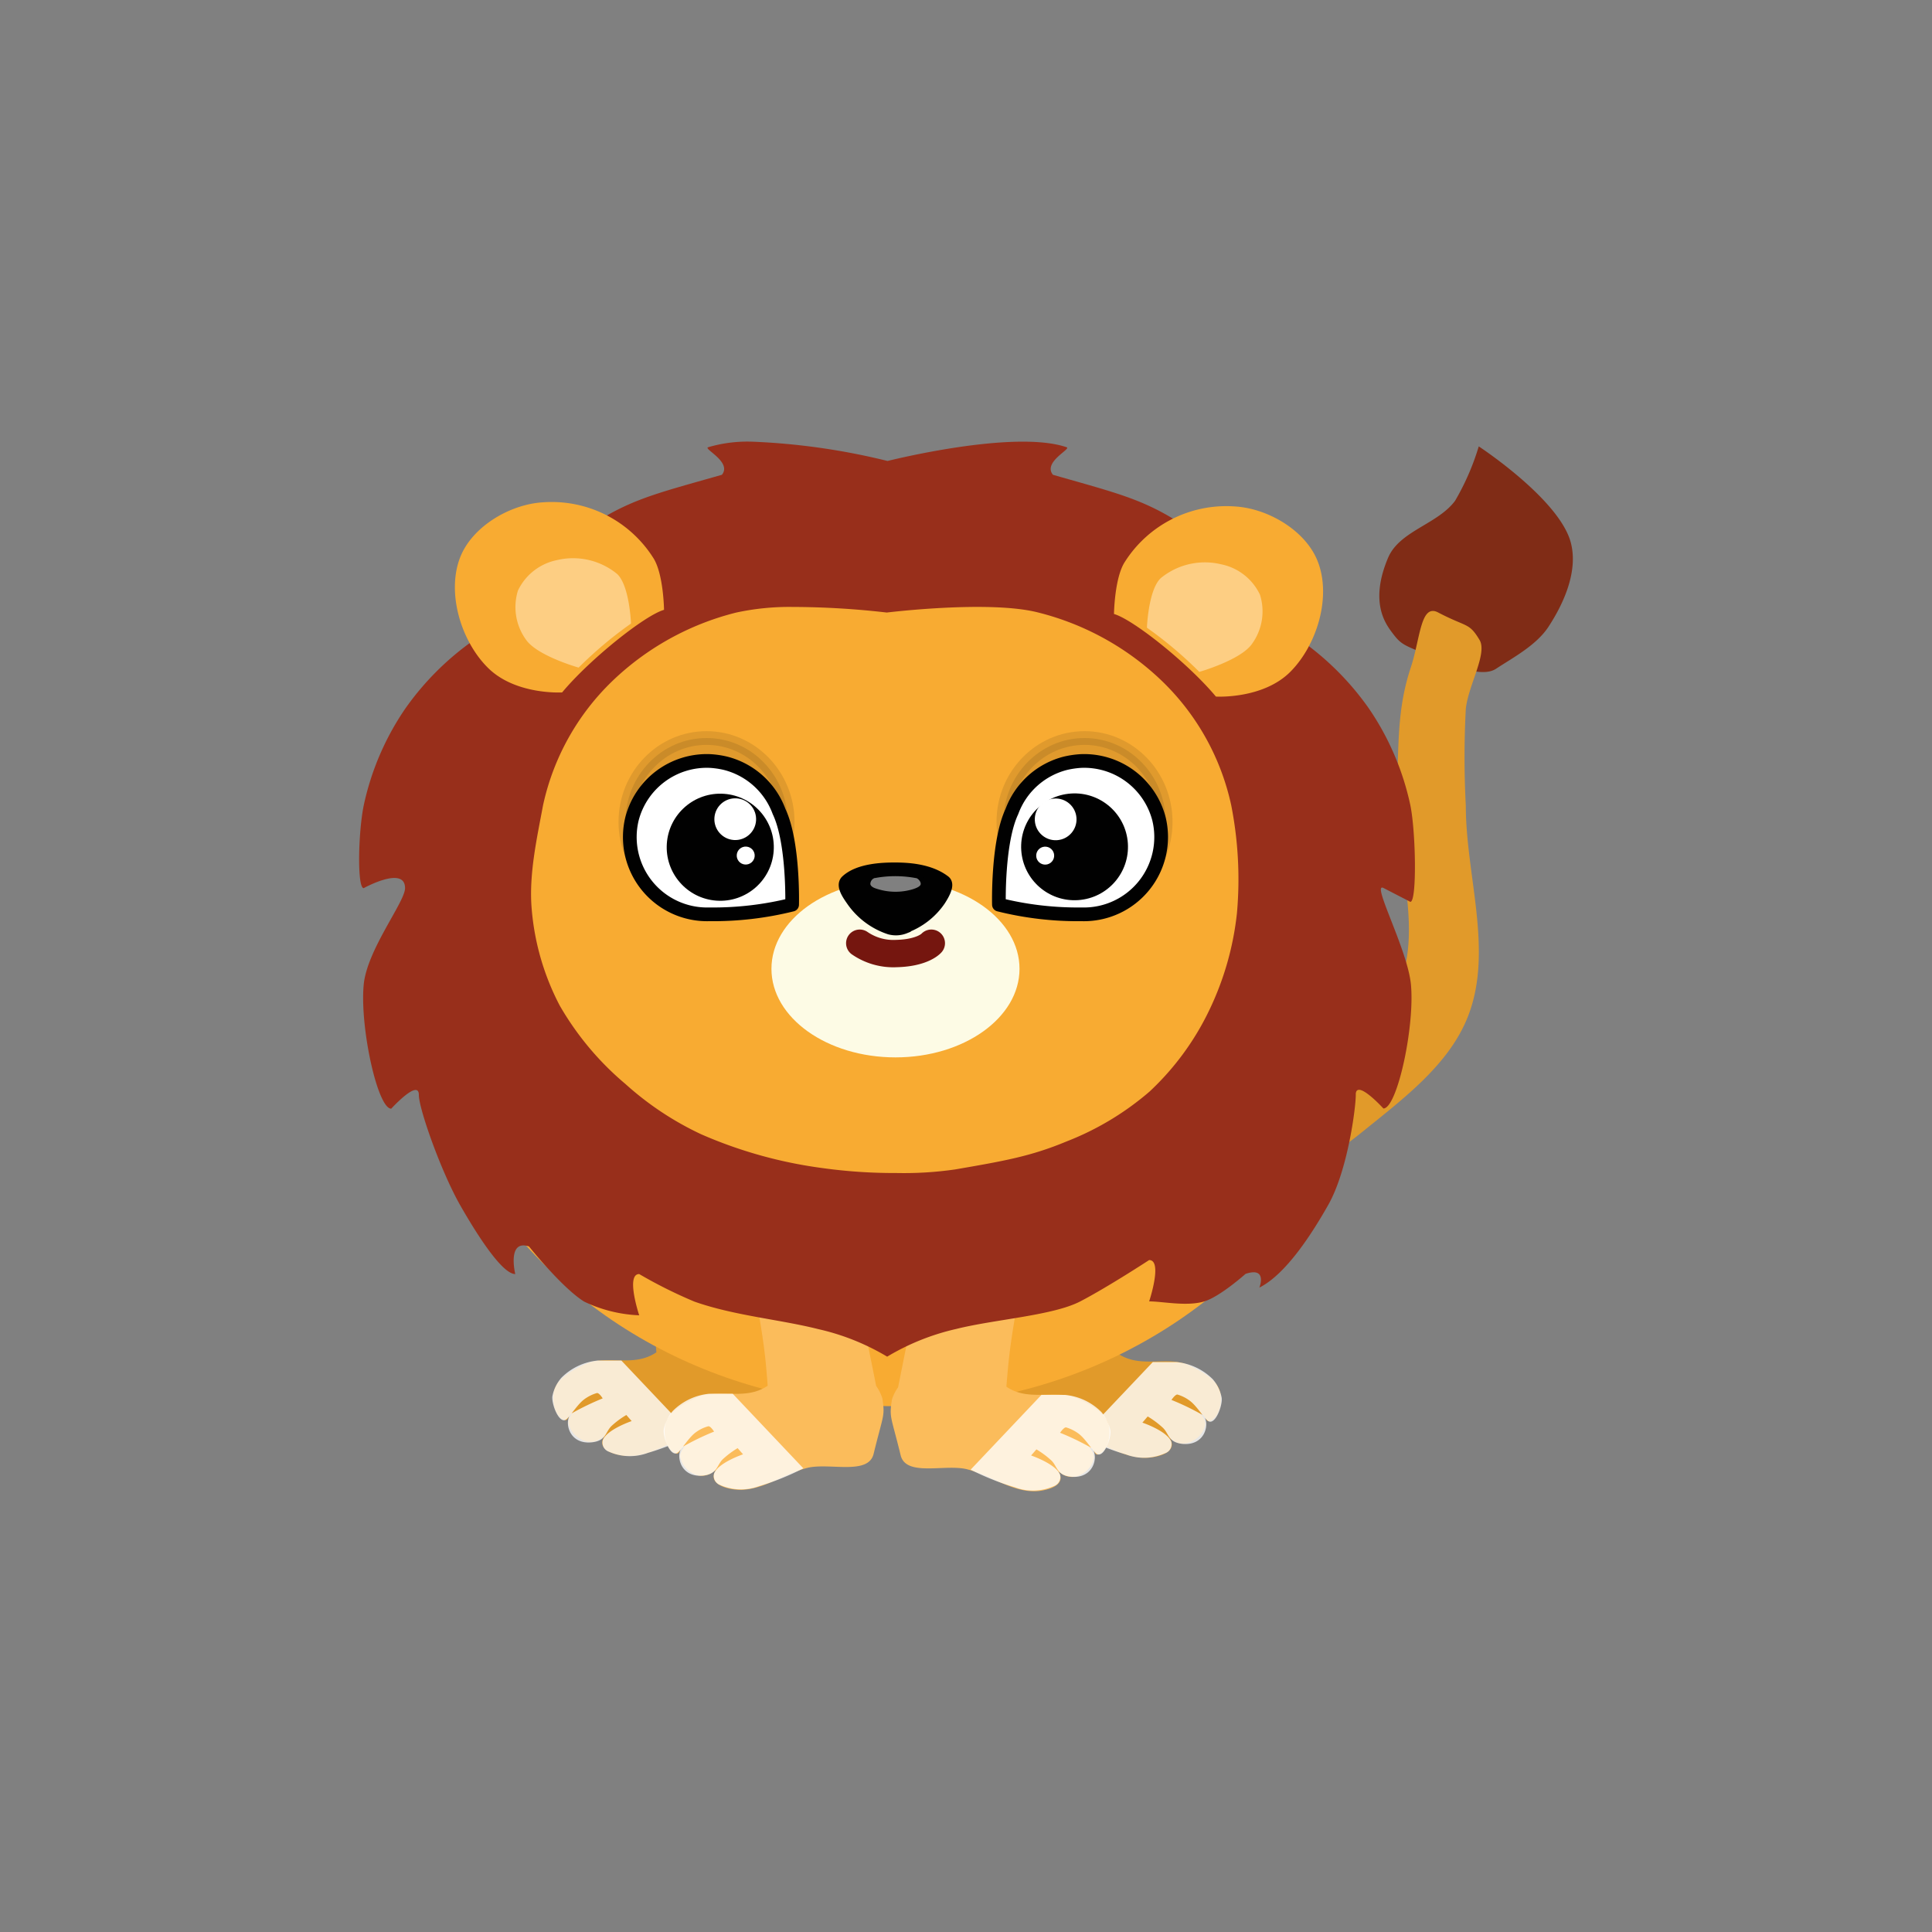
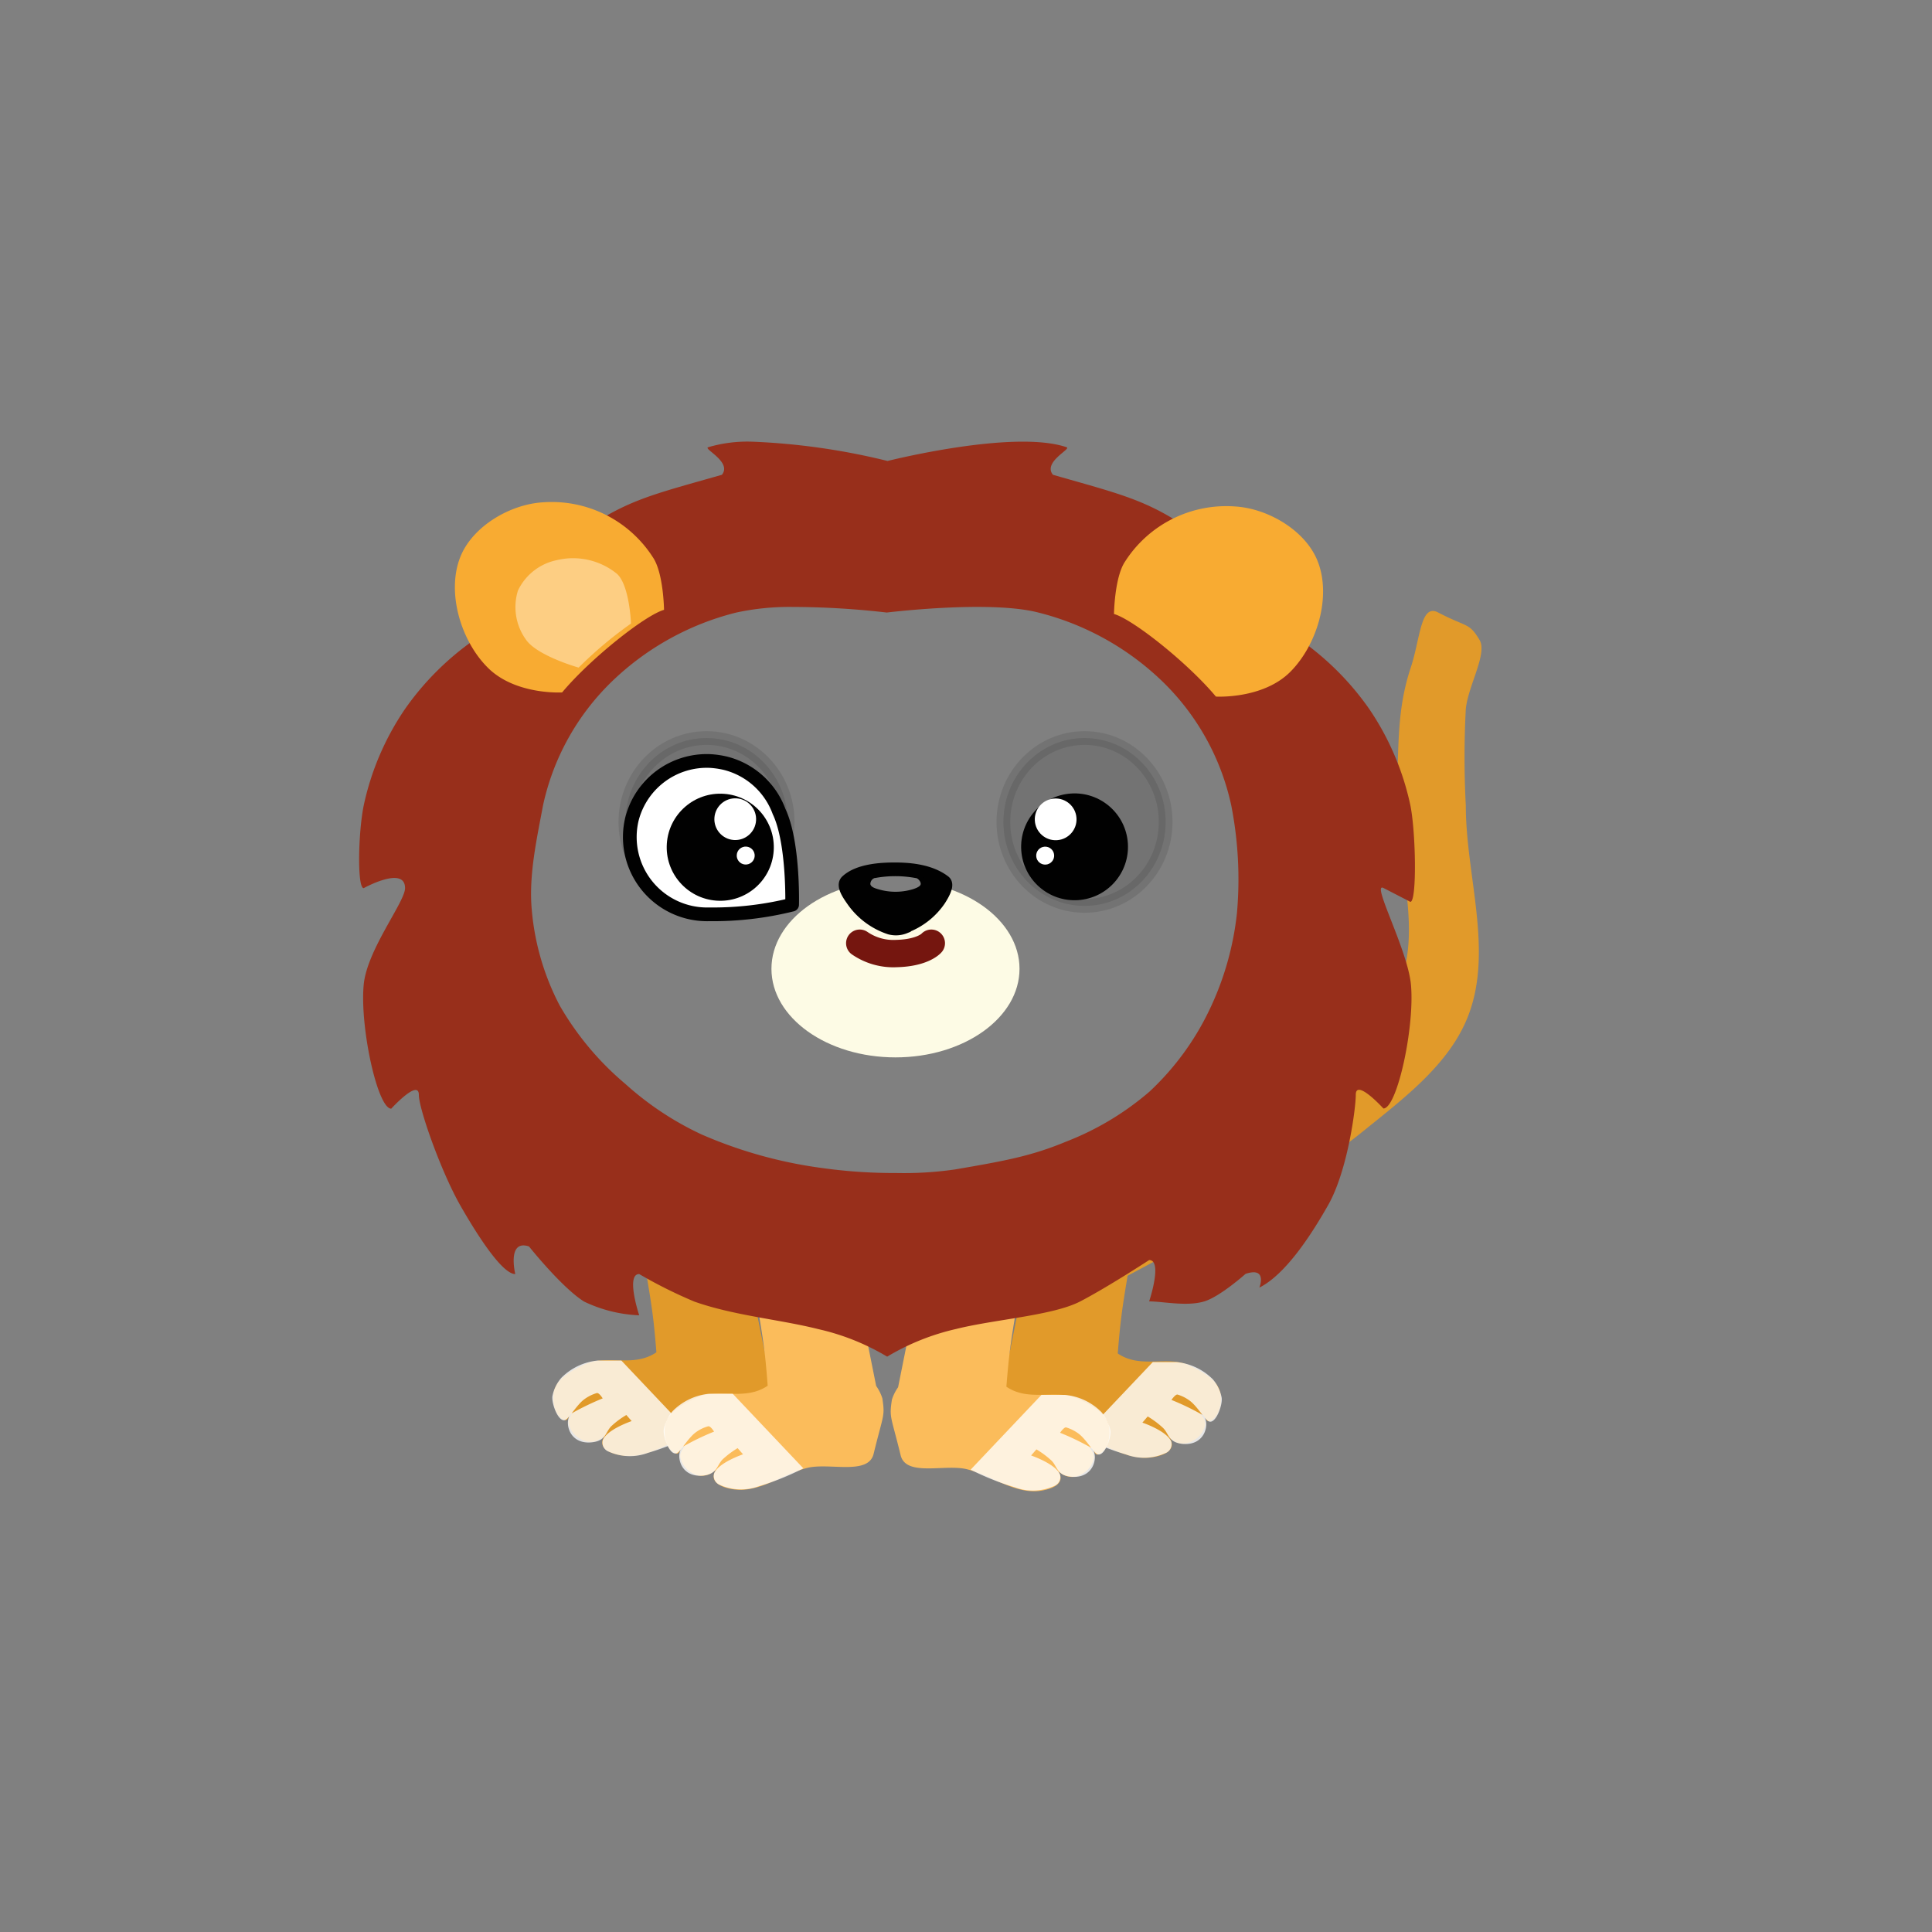
<svg xmlns="http://www.w3.org/2000/svg" id="Layer_1" data-name="Layer 1" viewBox="0 0 200 200">
  <rect x="0" y="0" width="200" height="200" fill="#808080" stroke="none" />
  <defs>
    <style>.cls-1{fill:#e19a2a;}.cls-12,.cls-2,.cls-6,.cls-8{fill:#fff;}.cls-12,.cls-2,.cls-5{isolation:isolate;}.cls-2{opacity:0.8;}.cls-3{fill:#802c16;}.cls-4{fill:#f8ab32;}.cls-11,.cls-5,.cls-7{fill:#010101;}.cls-11,.cls-5,.cls-6{stroke:#010101;}.cls-10,.cls-5,.cls-6{stroke-linecap:round;}.cls-5,.cls-6{stroke-linejoin:round;}.cls-5{stroke-width:1.42px;opacity:0.1;}.cls-6{stroke-width:1.42px;}.cls-9{fill:#fdfbe5;}.cls-10{fill:none;stroke:#75160f;stroke-width:2.83px;}.cls-10,.cls-11{stroke-miterlimit:11.34;}.cls-11{stroke-width:1.21px;}.cls-12{opacity:0.5;}.cls-13{fill:#fbbc5b;}.cls-14{fill:#982f1b;}.cls-15{fill:#fdce83;}</style>
  </defs>
  <g id="g6209">
    <g id="g3919-2">
      <g id="g2230-0-57-8-2-7">
        <path id="path2447-3-1-0-9-42-8-3-4" class="cls-1" d="M117.34,128.66s-1,5.31-1.3,8c-.15,1.14-.33,3.45-.33,3.45,2.39,1.63,5.14.18,7.41,1.24,1.27.61,2.85,1.41,3.19,2.77.26,1-.11,2.74-1.15,3-.3.07-.42-.58-.68-.65a28.33,28.33,0,0,1-2.86-2.08s3.4,1.81,3.14,3.14a2.41,2.41,0,0,1-1.27,1.62,1.89,1.89,0,0,1-2,0c-.92-.62-3.31-2.15-3.31-2.15s3.24,1.25,3.13,2.6c-.07.84-1.34,1.18-2.17,1.28-2.59.32-5-1.59-7.5-2.23-2.28-.58-6.35.81-6.89-1.48-1-4.09-1.2-3.82-.9-5.74a4.4,4.4,0,0,1,.64-1.28l1.43-7.13" />
        <path id="path2226-5-0-2-2-9" class="cls-2" d="M119.34,141c1,0,1.63,0,2.42,0a6.14,6.14,0,0,1,3.79,1.78,4.11,4.11,0,0,1,.91,1.87c.15.72-.6,2.82-1.33,2.49-.4-.17-1.17-1.53-1.93-2.11a4,4,0,0,0-1.32-.67c-.24,0-.61.56-.61.56a26.5,26.5,0,0,1,3.21,1.55c.82.59.45,3.25-2.09,3-1.47-.17-1.37-1.05-2-1.66a9.59,9.59,0,0,0-1.58-1.18l-.55.64s2.59.87,3,2a1,1,0,0,1-.64,1.17,5.3,5.3,0,0,1-4.05.13,26.16,26.16,0,0,1-4.57-1.83" />
      </g>
      <g id="g2230-0-57-8-8">
        <path id="path2447-3-1-0-9-42-8-9" class="cls-1" d="M66.31,128.54s1,5.3,1.31,8c.15,1.15.33,3.45.33,3.45-2.39,1.63-5.15.18-7.41,1.25-1.27.6-2.85,1.4-3.19,2.77-.26,1,.11,2.74,1.15,3,.3.07.42-.57.68-.65A28.4,28.4,0,0,0,62,144.23s-3.41,1.81-3.14,3.14A2.42,2.42,0,0,0,60.16,149a1.9,1.9,0,0,0,2-.05c.92-.62,3.31-2.15,3.31-2.15s-3.24,1.25-3.13,2.6c.07.84,1.34,1.18,2.17,1.28,2.59.32,5-1.58,7.5-2.23,2.27-.58,6.35.81,6.89-1.47,1-4.1,1.19-3.83.9-5.74a4.67,4.67,0,0,0-.64-1.28l-1.43-7.13" />
        <path id="path2226-5-0-2-28" class="cls-2" d="M64.32,140.84c-.95,0-1.63,0-2.42,0a6.15,6.15,0,0,0-3.79,1.79,4.14,4.14,0,0,0-.92,1.87c-.14.71.61,2.81,1.34,2.49.39-.18,1.17-1.54,1.92-2.11a4.16,4.16,0,0,1,1.33-.67c.24-.06.61.55.61.55a28.14,28.14,0,0,0-3.21,1.55c-.82.6-.45,3.26,2.08,3,1.48-.16,1.38-1,2-1.65a8.61,8.61,0,0,1,1.58-1.18l.55.63s-2.59.87-3,2a1,1,0,0,0,.64,1.17,5.35,5.35,0,0,0,4.05.12,27,27,0,0,0,4.57-1.82" />
      </g>
-       <path id="path1655-7-5" class="cls-3" d="M149.17,68.35c-4-1.66-4-1.44-5.16-3-.61-.85-2.23-3.08-.32-7.6,1.18-2.8,5.13-3.47,6.94-5.91a25.77,25.77,0,0,0,2.45-5.63s8.4,5.5,9.54,10c.74,2.89-.68,6.16-2.32,8.67-1.27,1.94-3.74,3.23-5.43,4.35-.77.5-2.22.62-5.7-.84Z" />
      <path id="path2445-7-5-4-9" class="cls-1" d="M123.79,122.91l-.57-3.88s17.31-8.28,21.28-16.28c3.2-6.43-.35-14.38.09-21.55.25-4,0-7.73,1.45-12.09,1-3,1-6.69,2.85-5.7,3,1.57,3.17,1,4.28,2.85.82,1.41-1.19,4.72-1.43,7.13a95.11,95.11,0,0,0,0,10c0,7.23,2.84,14.92.28,21.68-1.92,5.08-6.72,8.64-10.94,12.06-10.38,8.41-34.64,20.19-34.64,20.19Z" />
-       <ellipse id="path4166-5-6-3-8-5-4-253-5-1-0-1-2" class="cls-4" cx="92.7" cy="98.32" rx="50.21" ry="47.25" />
      <g id="g1640-6-0-0-8-0-1">
        <g id="g1463-4-1-0-9-1-8">
          <ellipse id="path1413-1-7-5-6-6-9" class="cls-5" cx="73.14" cy="85.09" rx="8.4" ry="8.69" />
          <g id="g8266-7-3-7-7-6-7-1-3-5-1-9-2-9-2-9-0-7-1-6-6-5-1-7-6-38-6-5">
            <path id="path8223-0-7-0-9-6-0-1-5-07-2-36-0-1-9-5-4-6-2-1-5-5-7-4-8-3-1-7" class="cls-6" d="M73.51,78.78a9.12,9.12,0,0,1,1.58.23,8,8,0,0,1,5.56,5c1.52,3.2,1.35,9.64,1.35,9.64a33.79,33.79,0,0,1-8.57,1,8,8,0,0,1-8-9.91h0A8,8,0,0,1,73.51,78.78Z" />
            <circle id="path8244-84-2-1-5-1-1-5-5-5-4-1-5-3-5-8-2-7-9-0-3-7-7-3-9-8-6-6" class="cls-7" cx="74.16" cy="87.65" r="5.53" transform="matrix(0.07, -1, 1, 0.07, -18.28, 155.73)" />
            <circle id="path8244-8-6-3-9-5-7-3-8-0-1-6-18-3-8-7-6-3-3-4-1-5-1-8-9-61-18-0-0" class="cls-8" cx="76.11" cy="84.81" r="2.16" transform="translate(-13.63 155.03) rotate(-86.14)" />
            <circle id="path8244-8-6-3-9-5-7-3-8-0-1-6-18-3-8-7-6-3-3-4-1-5-1-2-5-1-2-6-4-9" class="cls-8" cx="77.2" cy="88.57" r="0.93" transform="translate(-16.37 159.63) rotate(-86.14)" />
          </g>
        </g>
        <g id="g1463-9-2-5-0-1-1-7">
          <ellipse id="path1413-4-9-3-66-7-4-4" class="cls-5" cx="112.27" cy="85.09" rx="8.4" ry="8.69" />
          <g id="g8266-7-3-7-7-6-7-1-3-5-1-9-2-9-2-9-0-7-1-6-6-5-7-4-9-72-5-8-8">
-             <path id="path8223-0-7-0-9-6-0-1-5-07-2-36-0-1-9-5-4-6-2-1-5-5-8-2-9-8-1-7-1" class="cls-6" d="M111.89,78.78a9.41,9.41,0,0,0-1.58.23,8,8,0,0,0-5.56,5c-1.51,3.2-1.34,9.64-1.34,9.64a33.67,33.67,0,0,0,8.56,1,8,8,0,0,0,8-9.91h0A8,8,0,0,0,111.89,78.78Z" />
            <circle id="path8244-84-2-1-5-1-1-5-5-5-4-1-5-3-5-8-2-7-9-0-3-7-0-0-4-54-9-84-6" class="cls-7" cx="111.24" cy="87.65" r="5.53" transform="translate(-5.65 7.7) rotate(-3.86)" />
            <circle id="path8244-8-6-3-9-5-7-3-8-0-1-6-18-3-8-7-6-3-3-4-1-5-1-9-2-9-1-7-30-0" class="cls-8" cx="109.29" cy="84.81" r="2.16" transform="translate(-5.47 7.56) rotate(-3.86)" />
            <circle id="path8244-8-6-3-9-5-7-3-8-0-1-6-18-3-8-7-6-3-3-4-1-5-1-2-3-0-6-78-9-1-9" class="cls-8" cx="108.2" cy="88.57" r="0.93" transform="translate(-5.72 7.49) rotate(-3.86)" />
          </g>
        </g>
      </g>
      <ellipse id="path3193-9-3-6" class="cls-9" cx="92.7" cy="100.29" rx="12.84" ry="9.17" />
      <path id="path1777-1-3-0-25-8" class="cls-10" d="M89,97.64a6.14,6.14,0,0,0,3.81,1.07c2.75-.07,3.6-1.07,3.6-1.07" />
      <path id="path1622-6-2-0-2-6" class="cls-11" d="M93.68,96a7.47,7.47,0,0,0,3.61-2.8c.38-.59,1-1.64.49-2-1.62-1.24-4-1.31-5.17-1.31s-3.71.07-5,1.28c-.52.49.2,1.48.61,2.07a7.66,7.66,0,0,0,3.89,2.9,2.49,2.49,0,0,0,1.57-.1Z" />
      <path id="path1716-5-8-8-3-9" class="cls-12" d="M90.55,90.9a11.51,11.51,0,0,1,4.26,0c.2,0,.54.37.5.63s-.55.44-.84.53a6.24,6.24,0,0,1-3.53,0c-.3-.09-.77-.21-.84-.53a.66.66,0,0,1,.45-.64Z" />
      <g id="g2230-0-57-53">
        <path id="path2447-3-1-0-9-42-2" class="cls-13" d="M77.84,132s1,5.3,1.31,8c.15,1.14.32,3.45.32,3.45-2.39,1.63-5.14.18-7.4,1.25-1.28.6-2.85,1.4-3.19,2.77-.26,1,.11,2.73,1.14,3,.31.07.42-.57.69-.65a28.15,28.15,0,0,0,2.85-2.07s-3.4,1.8-3.13,3.13a2.41,2.41,0,0,0,1.26,1.63,1.89,1.89,0,0,0,2-.05c.92-.62,3.32-2.15,3.32-2.15s-3.24,1.25-3.13,2.6c.06.84,1.34,1.18,2.17,1.28,2.59.32,5-1.59,7.5-2.23,2.27-.58,6.35.81,6.89-1.47,1-4.1,1.19-3.83.9-5.74a4.67,4.67,0,0,0-.64-1.28l-1.43-7.13" />
        <path id="path2226-5-0-0" class="cls-2" d="M75.85,144.28c-.95,0-1.64,0-2.42,0a6.15,6.15,0,0,0-3.79,1.79,4.06,4.06,0,0,0-.92,1.86c-.14.72.61,2.82,1.34,2.5.39-.18,1.16-1.54,1.92-2.12a3.93,3.93,0,0,1,1.33-.66c.24-.06.61.55.61.55a26.5,26.5,0,0,0-3.21,1.55c-.82.6-.45,3.26,2.08,3,1.47-.17,1.38-1,2-1.66a9.26,9.26,0,0,1,1.57-1.18l.56.64s-2.59.87-3,2a1,1,0,0,0,.64,1.18,5.35,5.35,0,0,0,4,.12A26.16,26.16,0,0,0,83.16,152" />
      </g>
      <g id="g2230-0-57-5-9">
        <path id="path2447-3-1-0-9-42-3-7" class="cls-13" d="M105.82,132.1s-1,5.3-1.31,8c-.15,1.15-.33,3.45-.33,3.45,2.39,1.63,5.15.18,7.41,1.25,1.27.6,2.85,1.4,3.19,2.77.26,1-.11,2.74-1.14,3-.31.07-.42-.57-.69-.64a30,30,0,0,1-2.86-2.08s3.41,1.81,3.14,3.14a2.4,2.4,0,0,1-1.26,1.62,1.93,1.93,0,0,1-2,0c-.92-.62-3.31-2.15-3.31-2.15s3.24,1.24,3.13,2.6c-.07.83-1.34,1.17-2.17,1.28-2.59.31-5-1.59-7.5-2.24-2.27-.58-6.35.82-6.89-1.47-1-4.1-1.19-3.83-.9-5.74a4.67,4.67,0,0,1,.64-1.28l1.43-7.13" />
        <path id="path2226-5-0-1-9" class="cls-2" d="M107.81,144.4c1,0,1.63,0,2.42,0a6.08,6.08,0,0,1,3.79,1.78,4.14,4.14,0,0,1,.92,1.87c.14.71-.61,2.81-1.34,2.49-.39-.17-1.17-1.54-1.92-2.11a4.16,4.16,0,0,0-1.33-.67c-.24,0-.61.56-.61.56a26.5,26.5,0,0,1,3.21,1.55c.82.59.45,3.25-2.08,3-1.47-.16-1.38-1-2-1.65a9.17,9.17,0,0,0-1.58-1.18l-.55.63s2.59.88,3,2a1,1,0,0,1-.64,1.17,5.3,5.3,0,0,1-4.05.12,27,27,0,0,1-4.57-1.82" />
      </g>
      <path id="path2295-0-6" class="cls-14" d="M77.77,45.72a14.35,14.35,0,0,0-4.47.58c-.5.17,2.5,1.53,1.43,2.85C64.75,52,63.32,52,53.34,60.56c-1.36.65,7.26-.05,7.13,0-5.36,2.12-8,3.22-11.41,5.7a29.09,29.09,0,0,0-7.13,7.13,28.16,28.16,0,0,0-4.28,10c-.57,2.79-.69,8.55,0,8.55,0,0,4.28-2.37,4.28,0,0,1.43-3.94,6.38-4.28,10-.41,4.36,1.43,12.83,2.85,12.83,0,0,2.86-3.14,2.86-1.42,0,1.42,2.27,7.87,4.27,11.4,1.51,2.65,4.28,7.14,5.71,7.14,0,0-.88-3.62,1.42-2.86,0,0,3.42,4.29,5.71,5.71a14.52,14.52,0,0,0,5.7,1.42s-1.42-4.27,0-4.27a48.6,48.6,0,0,0,5.71,2.85c4.13,1.46,8.82,1.84,12.83,2.85a24.29,24.29,0,0,1,7.13,2.85A24.45,24.45,0,0,1,99,137.57c4-1,10-1.38,12.83-2.85s7.13-4.28,7.13-4.28c1.43,0,0,4.28,0,4.28,1.43,0,3.89.55,5.71,0,1.64-.5,4.27-2.85,4.27-2.85,2.3-.77,1.43,1.42,1.43,1.42,2.85-1.42,5.63-5.91,7.13-8.56,2-3.53,2.85-10,2.85-11.4,0-1.72,2.86,1.42,2.86,1.42,1.42,0,3.26-8.47,2.85-12.83-.34-3.61-4.13-10.62-2.85-10L146,93.36c.69,0,.57-7.19,0-10a28.16,28.16,0,0,0-4.28-10,29.09,29.09,0,0,0-7.13-7.13c-3.45-2.48-6-3.57-11.41-5.7-.13-.05,8.49.65,7.13,0C120.37,52,118.94,52,109,49.15c-1.07-1.32,1.93-2.68,1.42-2.85-5.47-1.88-18.54,1.42-18.54,1.42a69.85,69.85,0,0,0-14.07-2ZM82,62.83a86.51,86.51,0,0,1,9.8.58s10.63-1.31,15.69,0a28.45,28.45,0,0,1,12.84,7.13,25.28,25.28,0,0,1,7.13,12.84,39.64,39.64,0,0,1,.59,11.13,30.7,30.7,0,0,1-2.87,10.07A28.15,28.15,0,0,1,119,113a29.56,29.56,0,0,1-8.61,5.17c-3.66,1.52-6.35,2-11.52,2.89a37.17,37.17,0,0,1-6.1.37,53.89,53.89,0,0,1-7.62-.51,46.53,46.53,0,0,1-12.54-3.49,31.79,31.79,0,0,1-7.87-5.22,30.43,30.43,0,0,1-6.8-8.12,26.18,26.18,0,0,1-2.9-10c-.31-3.58.56-7.4,1.17-10.7a25.28,25.28,0,0,1,7.13-12.84,28.45,28.45,0,0,1,12.84-7.13A26,26,0,0,1,82,62.83Z" />
      <path id="path2357-91-6" class="cls-4" d="M50.49,69.11c-2.78-2.77-4.27-7.75-2.86-11.4,1.24-3.2,5.14-5.5,8.56-5.71A12.45,12.45,0,0,1,67.6,57.71c1.09,1.63,1.14,5.42,1.14,5.42-2,.57-7.7,5.13-10.55,8.55,0,0-4.85.29-7.7-2.57Z" />
      <path id="path2359-0-8" class="cls-15" d="M59.9,69.11s-4.22-1.19-5.42-2.85a5.76,5.76,0,0,1-.86-5.13,5.73,5.73,0,0,1,4-3.14,7.2,7.2,0,0,1,6.27,1.43c1.29,1.22,1.43,5.13,1.43,5.13a41.83,41.83,0,0,0-5.42,4.56Z" />
      <path id="path2357-9-3-1" class="cls-4" d="M133.57,69.55c2.77-2.78,4.27-7.76,2.85-11.41-1.23-3.2-5.13-5.5-8.55-5.71a12.44,12.44,0,0,0-11.41,5.71c-1.09,1.63-1.14,5.42-1.14,5.42,2,.57,7.7,5.13,10.55,8.55,0,0,4.85.29,7.7-2.56Z" />
-       <path id="path2359-4-4-8" class="cls-15" d="M124.16,69.55s4.22-1.2,5.42-2.86a5.73,5.73,0,0,0,.85-5.13,5.69,5.69,0,0,0-4-3.14,7.2,7.2,0,0,0-6.27,1.43c-1.29,1.22-1.43,5.13-1.43,5.13a41.72,41.72,0,0,1,5.42,4.57Z" />
    </g>
  </g>
</svg>